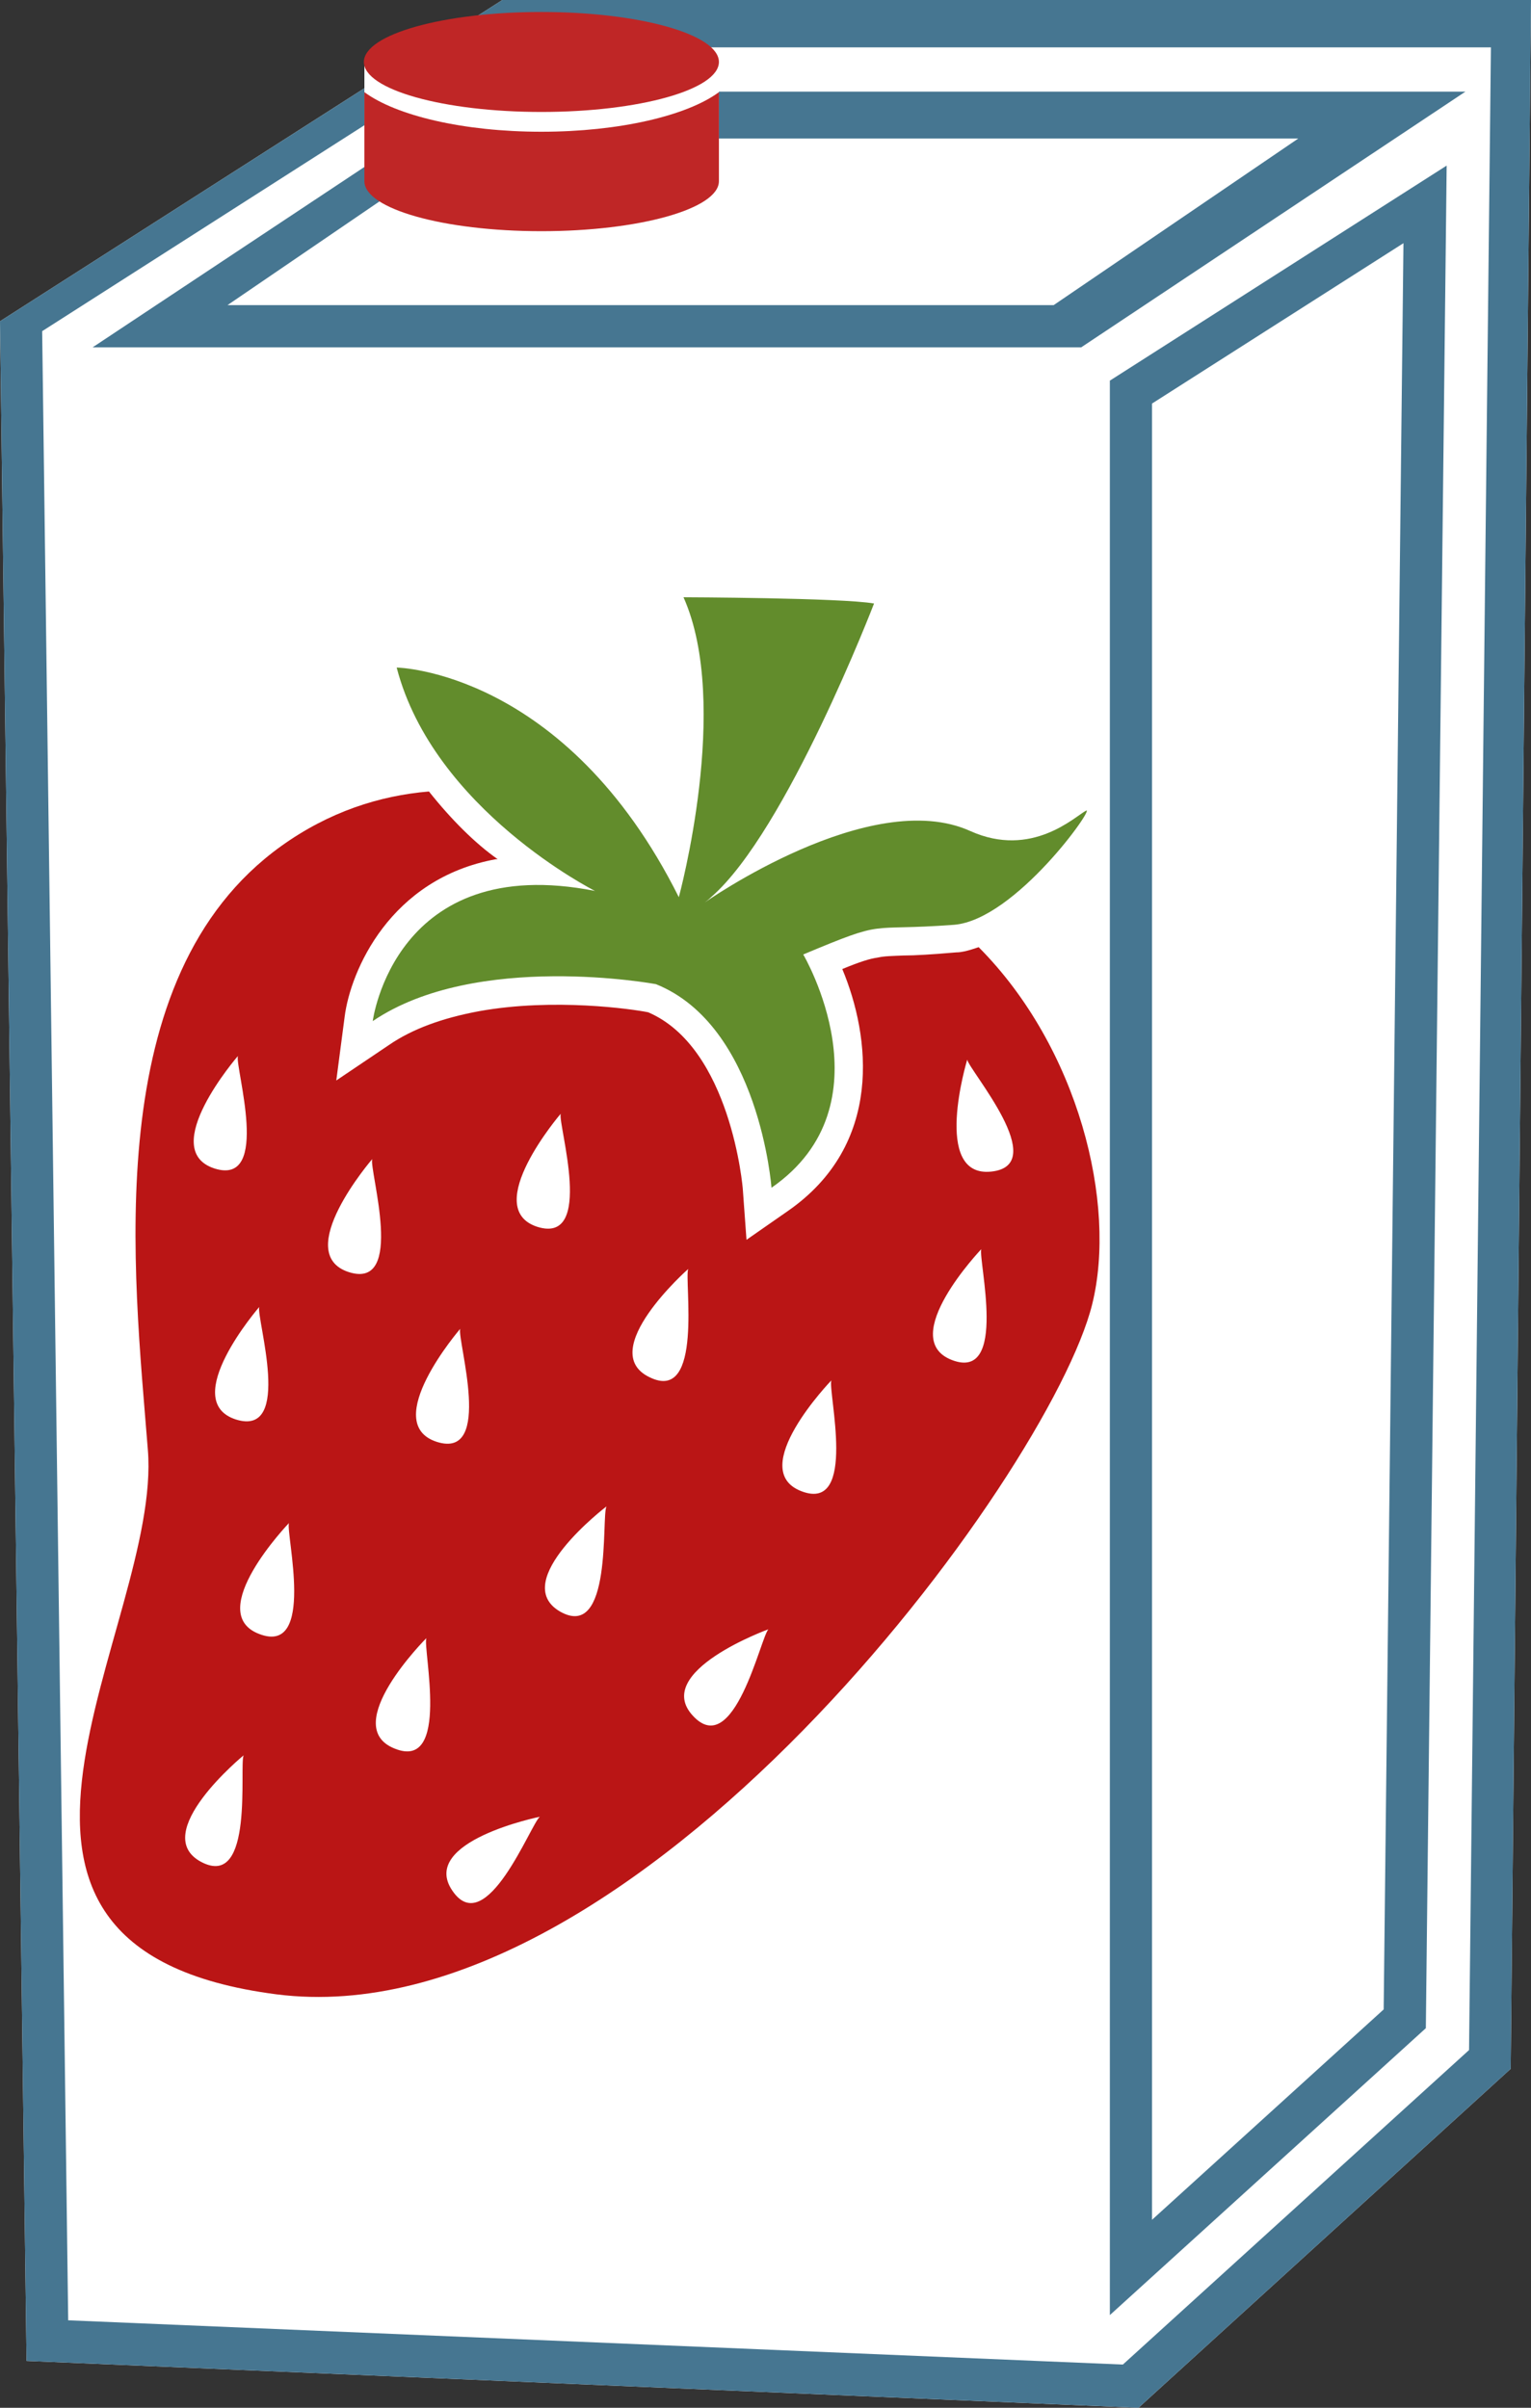
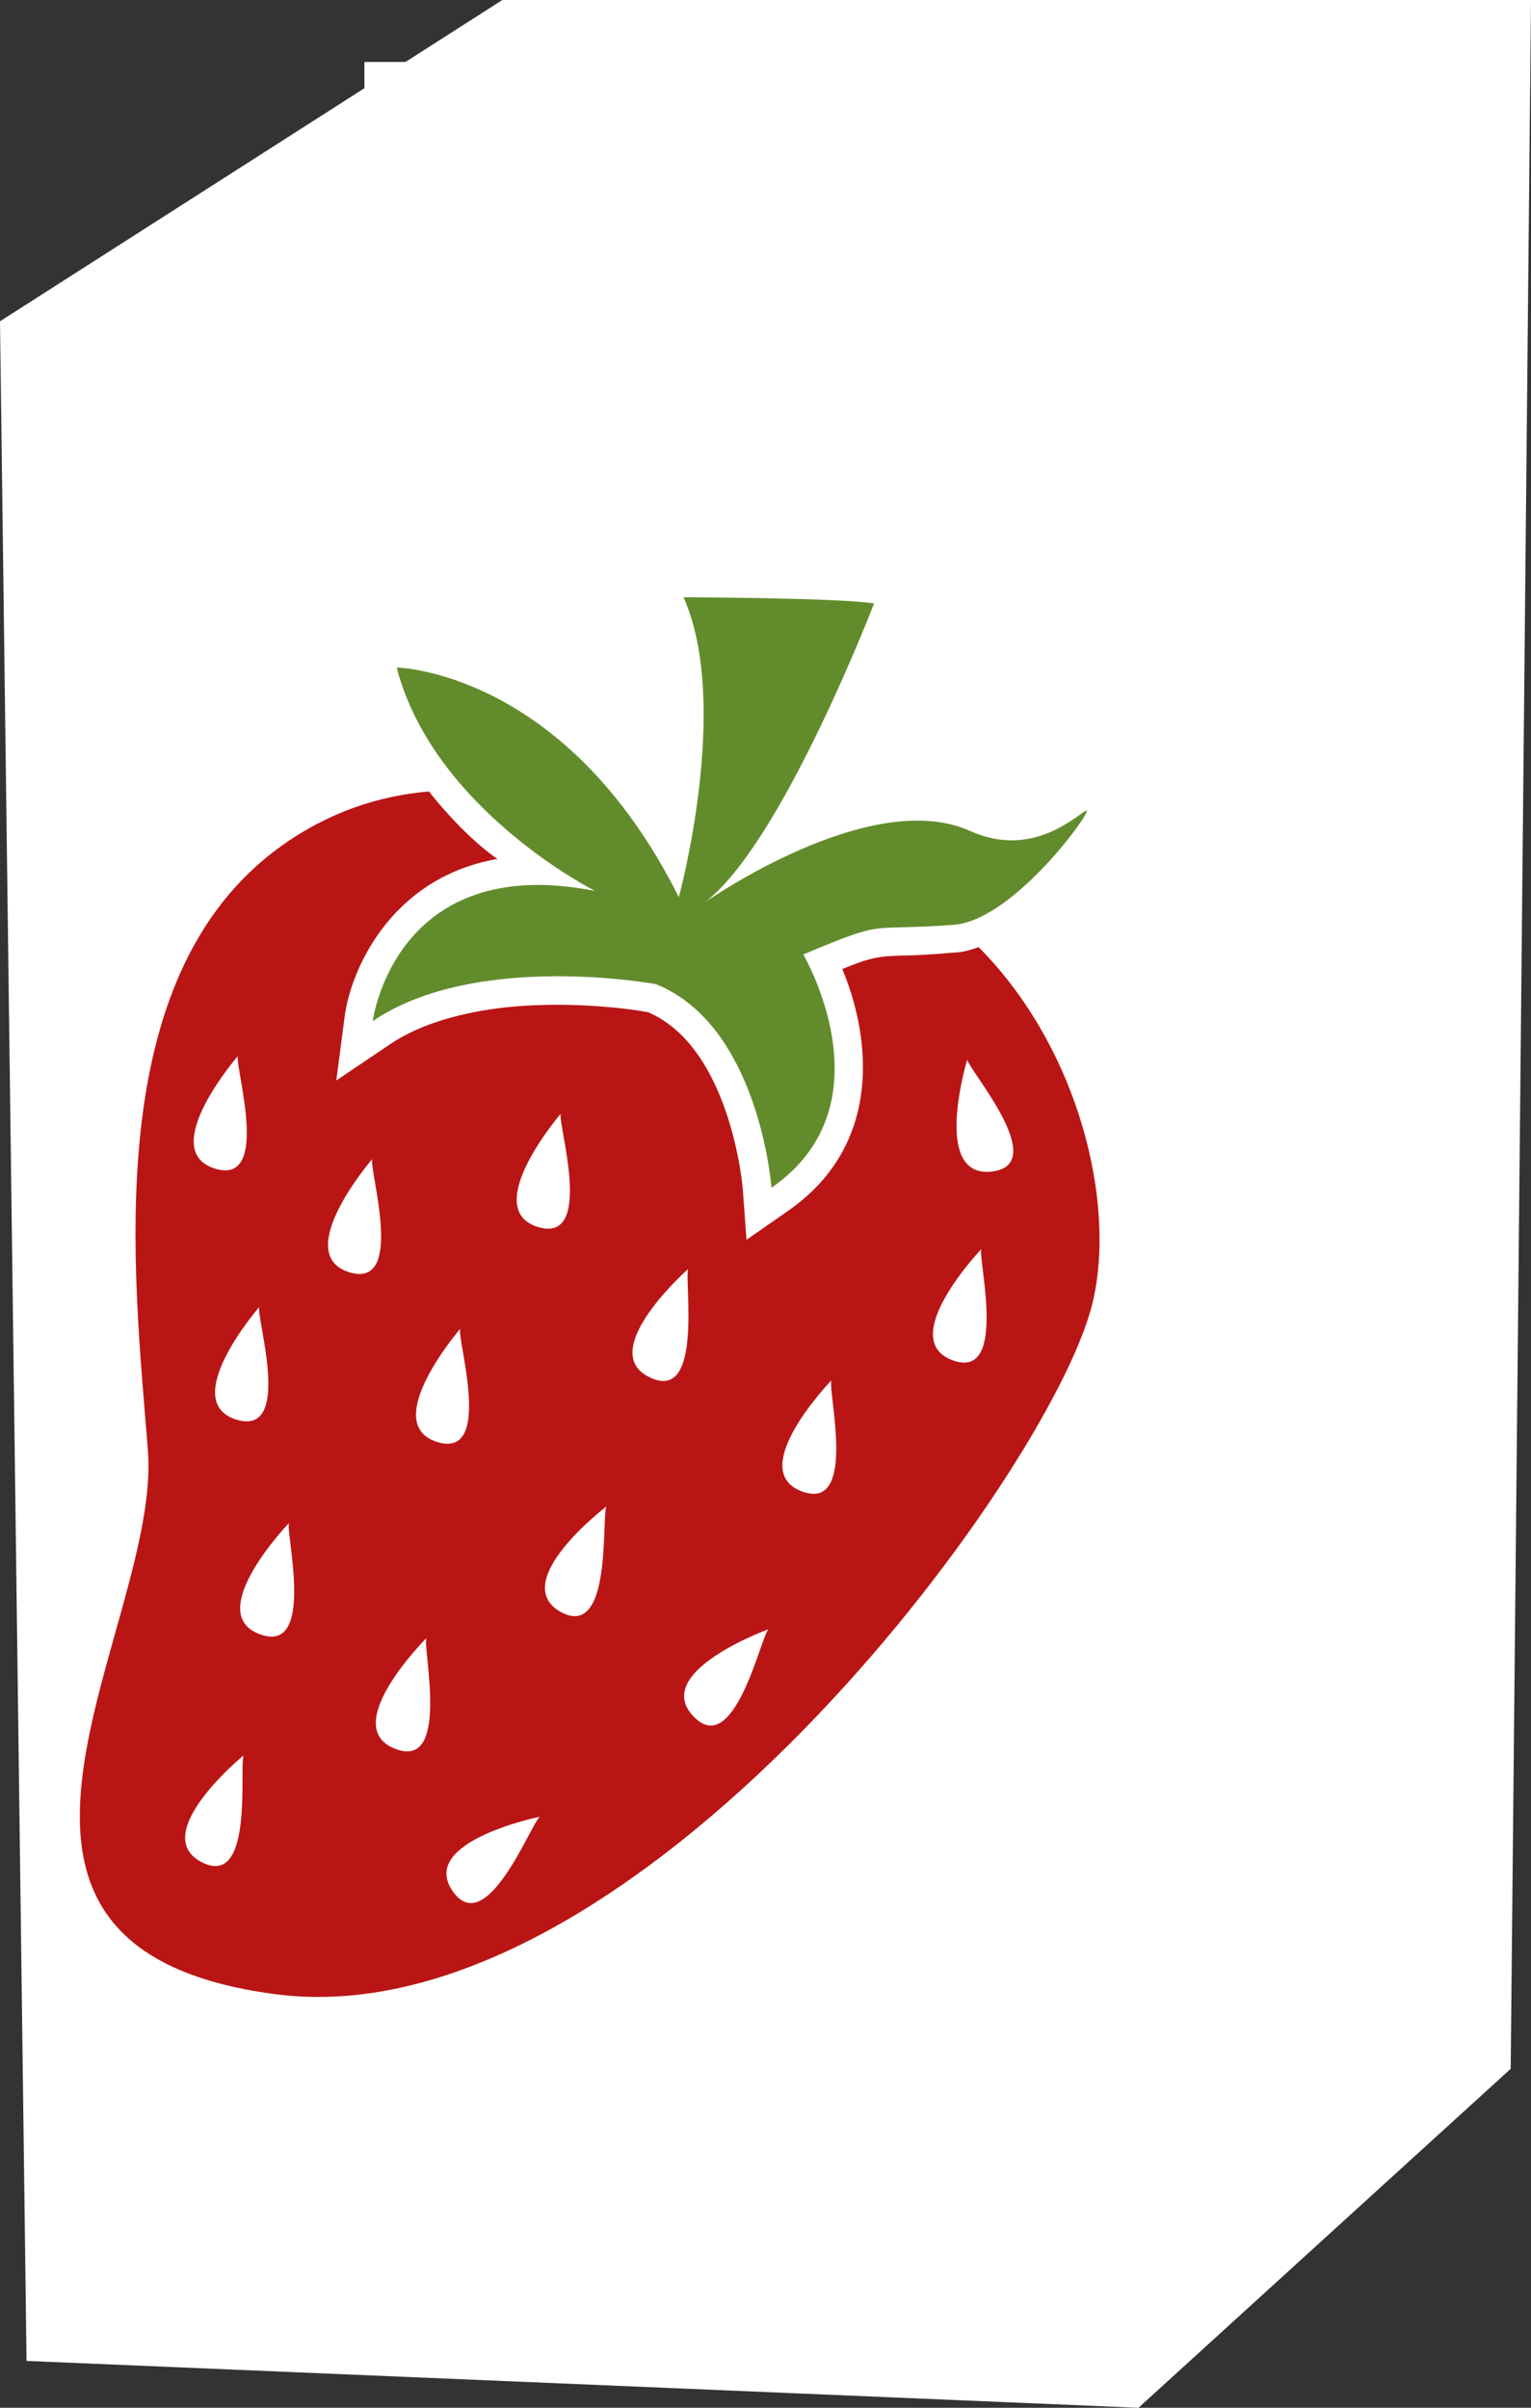
<svg xmlns="http://www.w3.org/2000/svg" xmlns:ns1="http://sodipodi.sourceforge.net/DTD/sodipodi-0.dtd" xmlns:ns2="http://www.inkscape.org/namespaces/inkscape" xml:space="preserve" width="29.41mm" height="46.24mm" version="1.1" style="clip-rule:evenodd;fill-rule:evenodd;image-rendering:optimizeQuality;shape-rendering:geometricPrecision;text-rendering:geometricPrecision" viewBox="0 0 2941 4624" id="svg35" ns1:docname="3575.svg" ns2:version="0.92.4 (5da689c313, 2019-01-14)">
  <rect x="0" y="0" width="2941" height="4624" fill="#333333" stroke="none" />
  <ns1:namedview pagecolor="#ffffff" bordercolor="#666666" borderopacity="1" objecttolerance="10" gridtolerance="10" guidetolerance="10" ns2:pageopacity="0" ns2:pageshadow="2" ns2:window-width="640" ns2:window-height="480" id="namedview37" showgrid="false" ns2:zoom="0.2102413" ns2:cx="54.00945" ns2:cy="75.174801" ns2:window-x="0" ns2:window-y="0" ns2:window-maximized="0" ns2:current-layer="svg35" />
  <defs id="defs4">
    <style type="text/css" id="style2">
   
    .fil2 {fill:#BF2626}
    .fil0 {fill:white}
    .fil1 {fill:#467691;fill-rule:nonzero}
    .fil4 {fill:#628C2C;fill-rule:nonzero}
    .fil3 {fill:#BA1515;fill-rule:nonzero}
   
  </style>
  </defs>
  <g id="Vrstva_x0020_1" transform="translate(-9071,-12215)">
    <polygon class="fil0" points="9071,12832 10036,12215 12012,12215 11973,16188 11258,16839 9122,16749 " id="polygon7" style="fill:#ffffff" />
-     <path class="fil1" d="m 9508,12801 h 1587 l 470,-320 H 9977 Z m 1640,81 H 9249 l 740,-491 h 1897 z m 136,108 v 3488 l 445,-404 38,-3392 z m -81,3671 v -3715 l 647,-413 -40,3577 z m -2001,10 2026,85 665,-604 42,-3846 h -1930 l -853,545 z m 2056,168 -2136,-90 -51,-3917 965,-617 h 1976 l -39,3973 z" id="path9" ns2:connector-curvature="0" style="fill:#467691;fill-rule:nonzero" />
    <rect class="fil0" x="9771" y="12334" width="681" height="189" id="rect11" style="fill:#ffffff" />
    <g id="_502969184">
-       <path class="fil2" d="m 10452,12392 v 171 c 0,53 -153,96 -341,96 -188,0 -340,-43 -340,-96 v -171 c 61,45 190,76 340,76 150,0 280,-31 341,-76 z" id="path13" ns2:connector-curvature="0" style="fill:#bf2626" />
-       <ellipse class="fil2" cx="10111" cy="12334" rx="341" ry="96" id="ellipse15" style="fill:#bf2626" />
-     </g>
+       </g>
  </g>
  <g id="Vrstva_x0020_1_0" transform="translate(-9071,-12215)">
    <path class="fil3" d="m 10043,13974 c -75,14 -123,53 -153,94 26,-7 52,-14 81,-19 181,-32 362,1 370,3 l 10,3 c 10,3 19,7 28,12 l -29,-58 -147,-29 c -60,-12 -114,-14 -160,-6 z" id="path20" ns2:connector-curvature="0" style="fill:#ba1515;fill-rule:nonzero" />
    <polygon class="fil3" points="10423,13971 10452,13985 10428,13953 " id="polygon22" style="fill:#ba1515;fill-rule:nonzero" />
-     <path class="fil3" d="m 10239,13877 57,29 c -29,-51 -59,-94 -91,-131 -46,-15 -99,-28 -155,-36 92,88 187,137 189,138 z" id="path24" ns2:connector-curvature="0" style="fill:#ba1515;fill-rule:nonzero" />
-     <path class="fil3" d="m 10588,14382 c 80,-130 -17,-298 -21,-306 l -17,-28 -141,-27 -14,55 c 116,70 170,207 193,306 z" id="path26" ns2:connector-curvature="0" style="fill:#ba1515;fill-rule:nonzero" />
    <path class="fil3" d="m 10738,13946 c 21,-4 39,-4 64,-5 10,0 20,-1 32,-1 -44,-28 -93,-51 -145,-66 -110,38 -209,102 -229,116 l 80,40 -6,-9 59,-23 c 76,-32 111,-46 145,-52 z" id="path28" ns2:connector-curvature="0" style="fill:#ba1515;fill-rule:nonzero" />
    <path class="fil4" d="m 10375,13938 c 0,0 101,-370 9,-576 0,0 304,1 366,12 0,0 -168,437 -312,563 -4,4 -9,8 -13,11 0,0 318,-224 510,-137 118,53 201,-28 222,-39 20,-11 -135,209 -253,219 -174,13 -125,-12 -290,57 0,0 170,288 -61,448 0,0 -23,-311 -222,-391 0,0 -345,-64 -544,71 0,0 42,-326 427,-250 0,0 -310,-156 -381,-429 0,0 324,5 542,441 z" id="path30" ns2:connector-curvature="0" style="fill:#628c2c;fill-rule:nonzero" />
    <path class="fil3" d="m 10975,14465 c -115,12 -46,-215 -46,-215 4,21 162,203 46,215 z m -75,362 c -108,-41 56,-213 56,-213 -6,21 52,254 -56,213 z m -289,252 c -109,-41 57,-213 57,-213 -7,21 51,254 -57,213 z m -209,431 c -79,-85 145,-166 145,-166 -15,16 -66,252 -145,166 z m -299,-939 c -110,-36 45,-217 45,-217 -5,22 66,252 -45,217 z m 44,739 c -100,-58 89,-202 89,-202 -10,19 12,259 -89,202 z m -237,-326 c -111,-36 45,-217 45,-217 -6,22 65,252 -45,217 z m 30,862 c -65,-95 168,-142 168,-142 -17,13 -103,238 -168,142 z m -111,-273 c -108,-43 61,-212 61,-212 -7,21 47,256 -61,212 z m -346,-1114 c -111,-36 45,-216 45,-216 -6,21 65,251 -45,216 z m 41,482 c -111,-36 45,-216 45,-216 -6,21 66,251 -45,216 z m 45,412 c -108,-41 57,-213 57,-213 -6,21 52,255 -57,213 z m -111,438 c -103,-54 81,-205 81,-205 -9,20 21,258 -81,205 z m 328,-1350 c -6,22 65,252 -45,217 -111,-36 45,-217 45,-217 z m 607,211 c -8,21 30,259 -74,208 -105,-50 74,-208 74,-208 z m 558,-618 c -9,3 -18,6 -27,8 -5,1 -10,2 -16,2 -47,4 -79,6 -102,6 -22,1 -36,1 -49,4 -15,2 -34,8 -68,22 54,129 80,337 -105,465 l -79,55 -7,-96 c 0,-4 -23,-273 -182,-341 -30,-6 -181,-28 -325,-2 -70,13 -128,34 -173,65 l -101,68 16,-122 c 11,-88 87,-266 291,-303 h 3 c -43,-30 -90,-77 -132,-130 -95,8 -192,39 -284,105 -351,252 -283,818 -256,1159 28,339 -442,957 247,1046 690,88 1486,-999 1567,-1325 48,-193 -26,-493 -218,-686 z" id="path32" ns2:connector-curvature="0" style="fill:#ba1515;fill-rule:nonzero" />
  </g>
</svg>